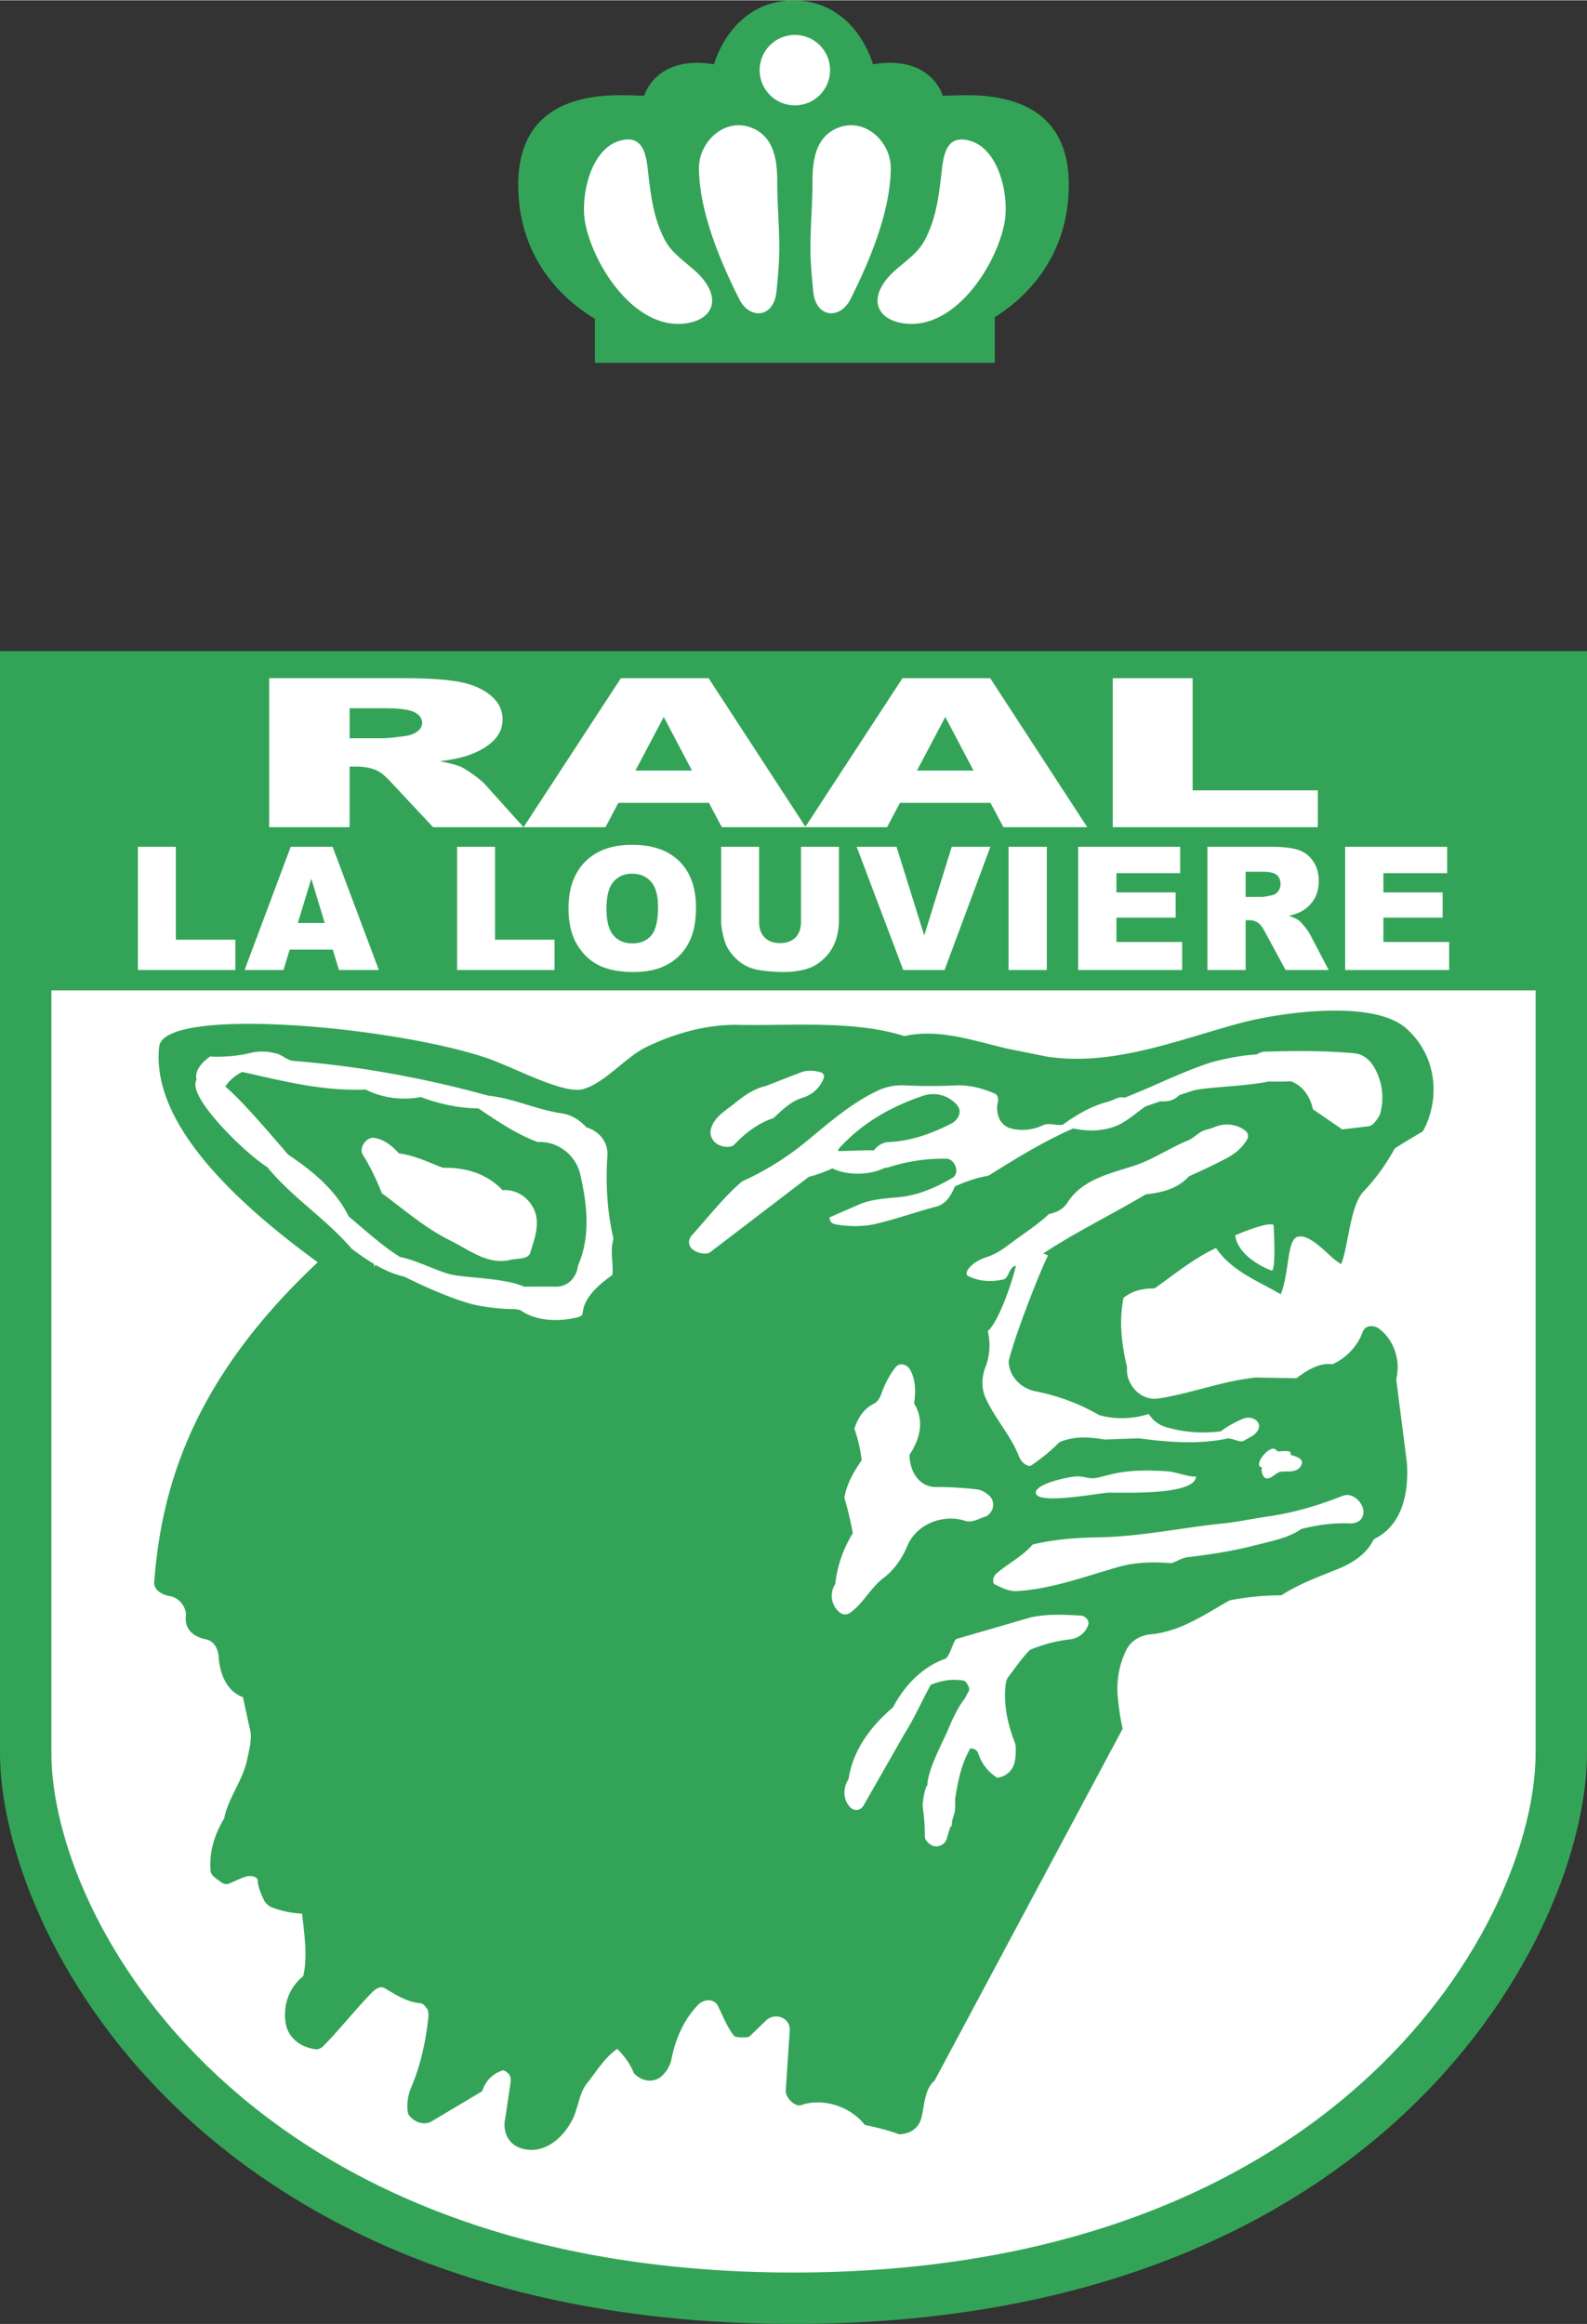
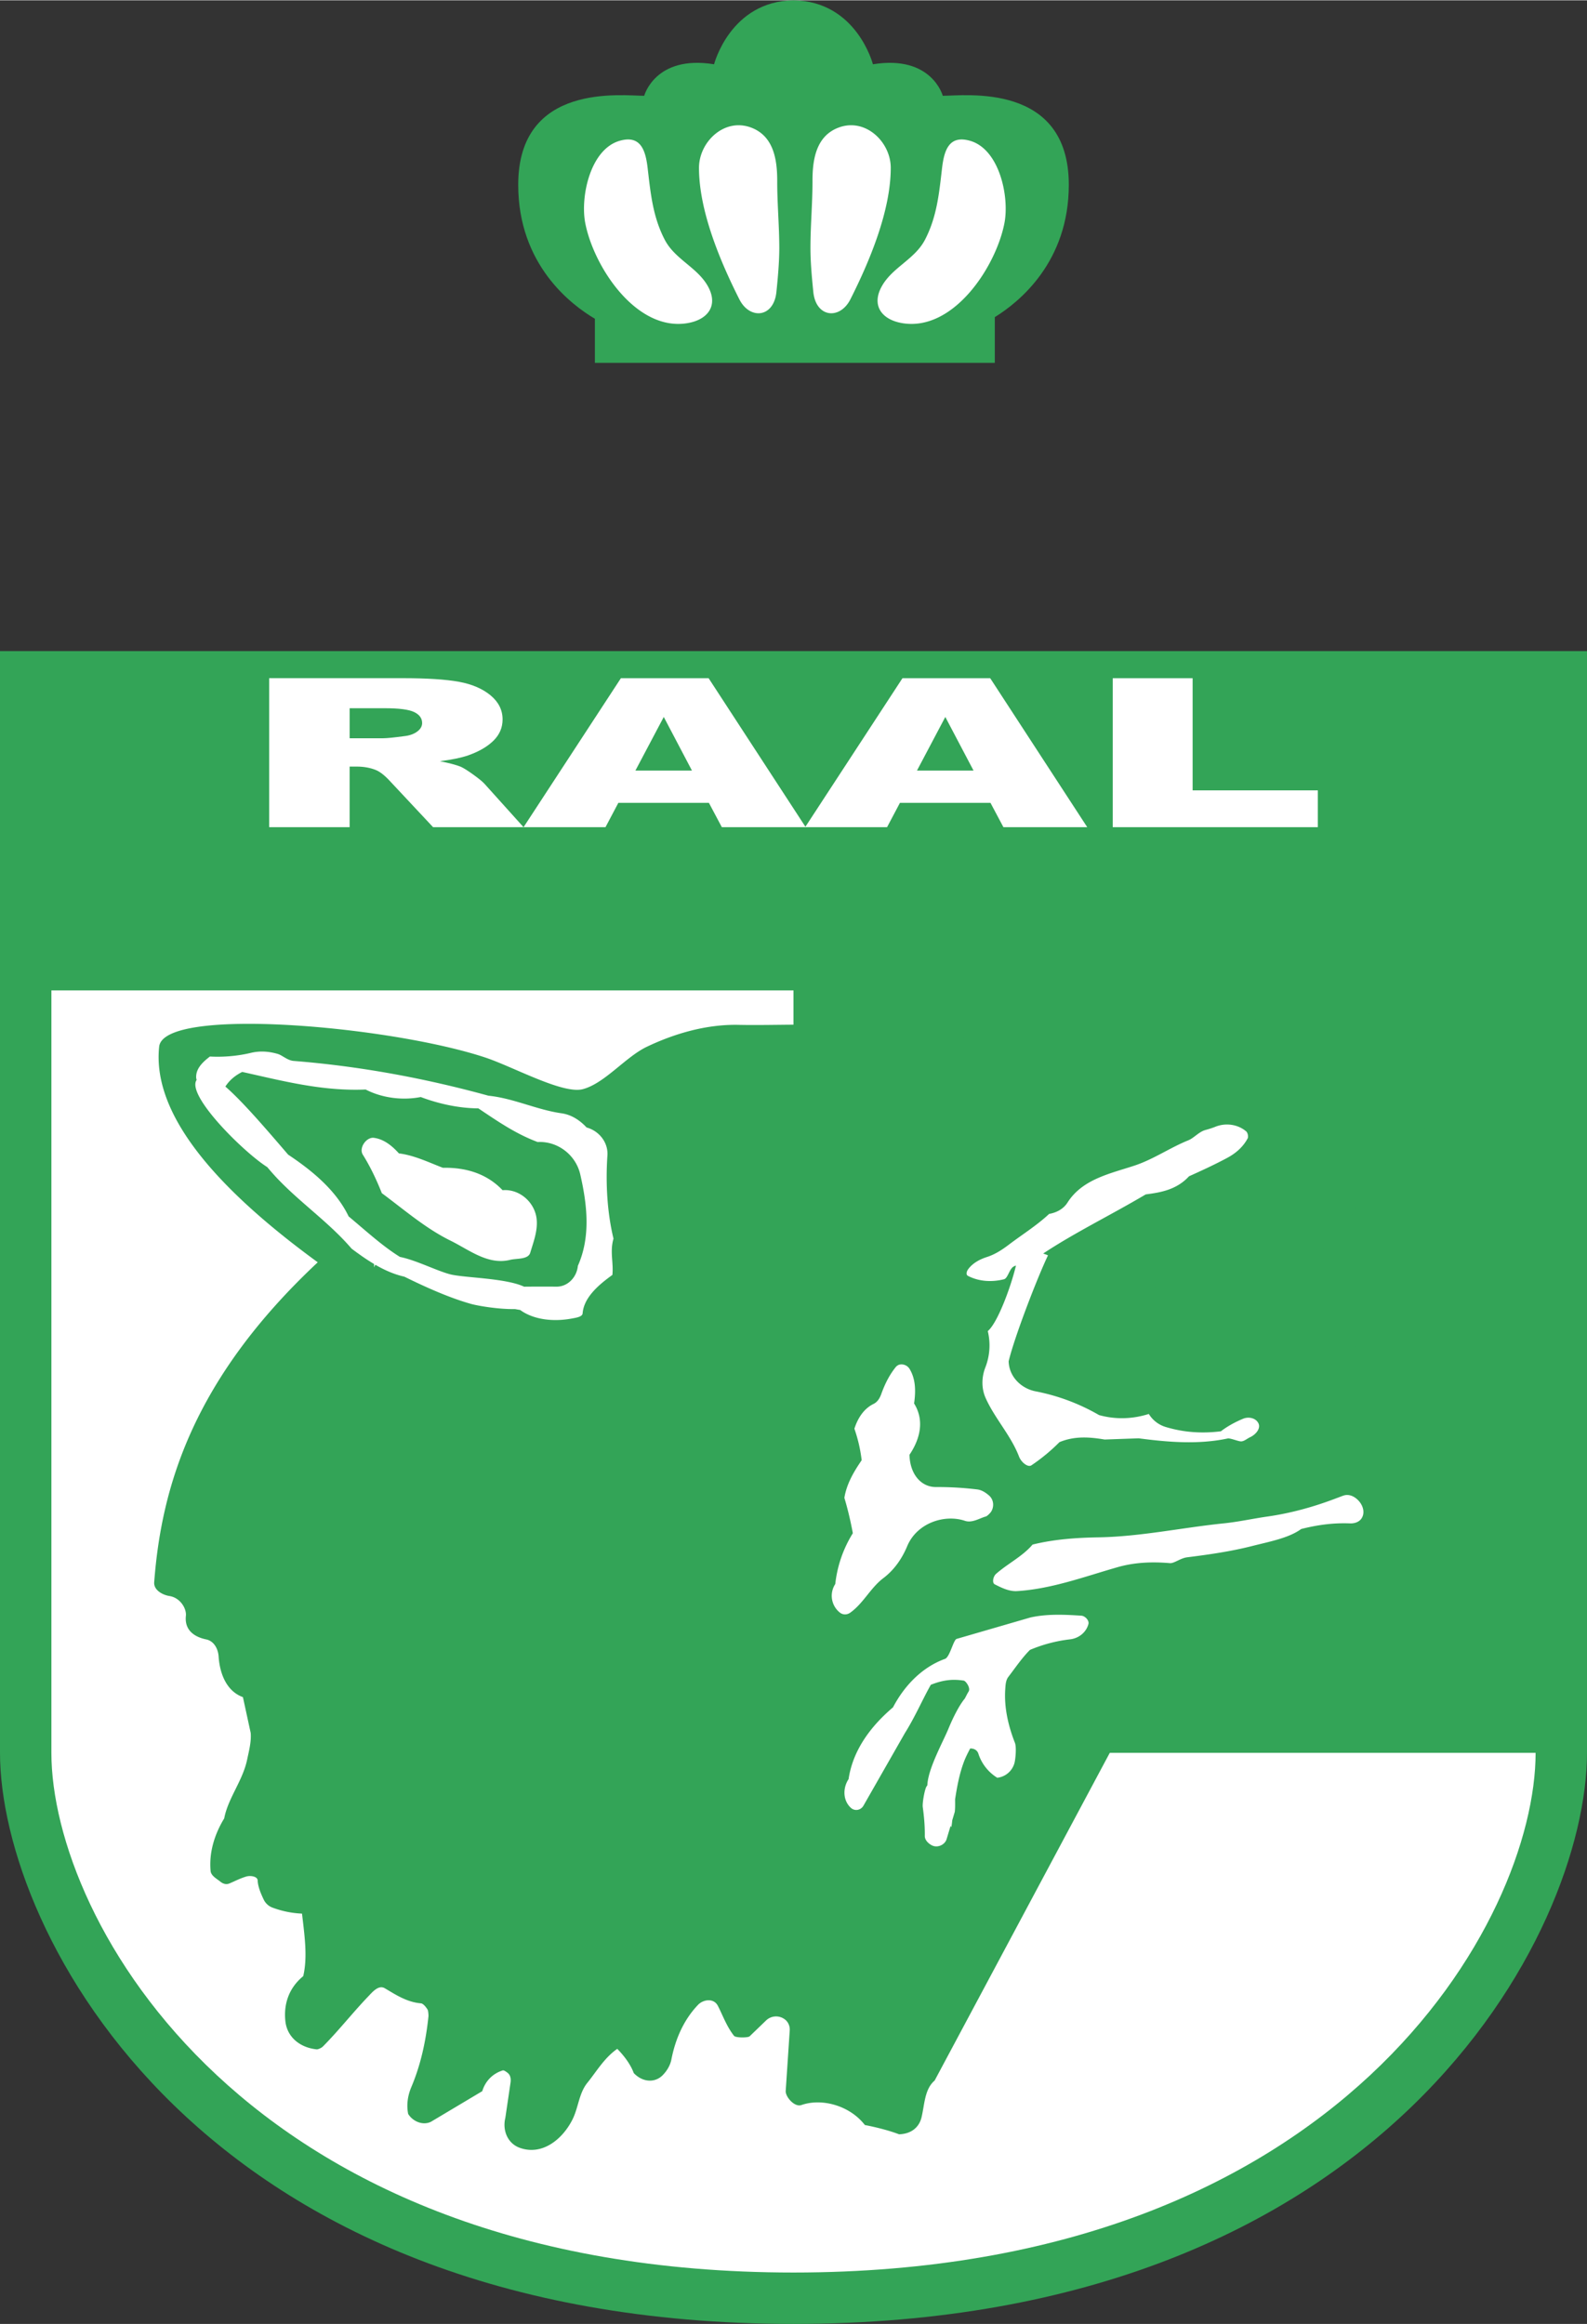
<svg xmlns="http://www.w3.org/2000/svg" width="1707" height="2500" viewBox="0 0 146.218 214.087">
  <rect x="0" y="0" width="146.218" height="214.087" fill="#333333" stroke="none" />
  <path d="M98.474 16.998c0-9.464-9.592-8.202-11.612-8.202 0 0-1.009-3.786-6.436-2.902 0 0-1.493-5.812-7.318-5.894-5.826.083-7.318 5.894-7.318 5.894-5.425-.884-6.436 2.902-6.436 2.902-2.019 0-11.608-1.263-11.608 8.202 0 7.372 4.9 11.068 7.065 12.343v4.061h36.846v-4.213c2.27-1.402 6.817-5.093 6.817-12.191zM0 59.96v101.507c0 16.479 18.408 52.612 73.107 52.62 54.7-.007 73.11-36.14 73.11-52.62V59.96H0z" fill="#33a457" />
  <g fill="#fff">
-     <circle cx="73.234" cy="6.434" r="3.246" />
    <path d="M81.29 26.268a1.243 1.243 0 0 1-.044.077c-.984 1.763-.015 3.077 1.874 3.398 4.719.799 8.642-5.189 9.422-9.211.47-2.413-.446-6.794-3.153-7.585-1.97-.574-2.403.907-2.594 2.518-.269 2.313-.472 4.484-1.573 6.598-.93 1.782-2.94 2.513-3.932 4.205zM65.178 26.268l.044.077c.981 1.763.018 3.077-1.875 3.398-4.719.799-8.642-5.189-9.423-9.211-.47-2.413.448-6.794 3.158-7.585 1.966-.574 2.401.907 2.589 2.517.271 2.314.475 4.484 1.576 6.598.93 1.783 2.939 2.514 3.931 4.206zM77.304 11.711c-2.13.771-2.453 2.985-2.445 4.978.002 2.022-.188 4.054-.188 6.103-.002 1.331.131 2.753.264 4.079.243 2.387 2.456 2.575 3.414.681 1.765-3.495 3.717-8.143 3.72-12.113.001-2.384-2.314-4.617-4.765-3.728zM69.164 11.711c2.13.771 2.451 2.985 2.445 4.978-.002 2.022.186 4.054.191 6.103 0 1.331-.13 2.753-.266 4.079-.243 2.387-2.456 2.575-3.412.681-1.767-3.495-3.719-8.143-3.721-12.113 0-2.384 2.312-4.617 4.763-3.728z" />
  </g>
-   <path d="M73.107 91.221H4.735v70.247c0 15.336 17.818 47.877 68.372 47.883 50.555-.006 68.376-32.547 68.376-47.883V91.221H73.107z" fill="#fff" />
+   <path d="M73.107 91.221H4.735v70.247c0 15.336 17.818 47.877 68.372 47.883 50.555-.006 68.376-32.547 68.376-47.883H73.107z" fill="#fff" />
  <g fill="#fff">
    <path d="M32.212 65.223h3.219c1.336 0 2.249.119 2.733.356.485.236.729.574.729 1.012 0 .3-.155.563-.461.789-.309.226-.704.365-1.189.417-.96.129-1.607.193-1.94.193h-3.09v-2.767zm0 10.962V70.6h.646c.667 0 1.265.109 1.793.326.387.165.829.518 1.325 1.062l3.926 4.196h8.335l-3.58-3.977c-.172-.197-.517-.48-1.031-.853-.515-.372-.906-.619-1.176-.74-.401-.163-1.039-.333-1.916-.508 1.098-.14 1.961-.318 2.592-.536.988-.346 1.766-.795 2.331-1.348.565-.552.848-1.208.848-1.966 0-.866-.37-1.605-1.106-2.217-.737-.611-1.708-1.029-2.909-1.25-1.203-.222-2.942-.334-5.219-.334H24.8v13.728h7.412zM58.544 70.966l2.612-4.938 2.596 4.938h-5.208zm7.963 5.219h7.726l-8.945-13.728h-8.082l-8.969 13.728h7.549l1.186-2.244h8.342l1.193 2.244z" />
    <path d="M84.486 70.966l2.61-4.938 2.599 4.938h-5.209zm7.964 5.219h7.723l-8.941-13.728h-8.083L74.18 76.185h7.548l1.188-2.244h8.341l1.193 2.244zM102.521 62.458h7.361v10.335h11.536v3.392h-18.896V62.458z" />
  </g>
  <g fill="#fff">
-     <path d="M12.705 77.991h3.497v8.561h5.481v2.793h-8.978V77.991zM27.44 85.012l1.242-4.079 1.237 4.079H27.44zm3.791 4.333h3.676l-4.26-11.354h-3.863l-4.249 11.354h3.583l.573-1.879h3.971l.569 1.879zM42.113 77.991h3.498v8.561h5.481v2.793h-8.979V77.991zM56.521 81.22c.428-.499.996-.75 1.704-.75.739 0 1.323.246 1.755.736.43.49.647 1.266.647 2.328 0 1.263-.208 2.138-.62 2.625-.414.488-.998.731-1.751.731-.733 0-1.314-.248-1.741-.746-.426-.499-.638-1.316-.638-2.456 0-1.147.214-1.973.644-2.468zm-3.361 5.765c.521.88 1.199 1.524 2.037 1.934.837.405 1.896.608 3.175.608 1.258 0 2.307-.235 3.15-.707a4.765 4.765 0 0 0 1.934-1.979c.446-.845.668-1.934.668-3.257 0-1.825-.509-3.244-1.53-4.257-1.023-1.013-2.475-1.519-4.362-1.519-1.839 0-3.275.517-4.306 1.548-1.031 1.031-1.546 2.471-1.546 4.319 0 1.326.259 2.428.78 3.31zM73.799 77.991h3.497v6.759c0 .671-.104 1.303-.312 1.898A4.083 4.083 0 0 1 76 88.209c-.444.446-.911.759-1.398.939-.682.253-1.499.378-2.451.378-.551 0-1.153-.04-1.804-.115-.652-.078-1.198-.23-1.636-.459a4.08 4.08 0 0 1-1.2-.979c-.363-.423-.614-.858-.747-1.308-.217-.72-.324-1.359-.324-1.916V77.99h3.497v6.908c0 .617.169 1.1.512 1.446.342.348.816.52 1.422.52.603 0 1.072-.17 1.414-.512.345-.342.514-.827.514-1.454v-6.907zM78.93 77.991h3.67l2.555 8.171 2.532-8.171h3.562l-4.223 11.354h-3.805L78.93 77.991zM92.925 77.991h3.524v11.354h-3.524V77.991zM99.34 77.991h9.396v2.427h-5.873v1.774h5.455v2.323h-5.455v2.245h6.055v2.584H99.34V77.991zM114.77 80.288h1.548c.642 0 1.08.1 1.315.297.232.199.347.481.347.848 0 .251-.073.473-.222.664a.924.924 0 0 1-.569.36c-.462.102-.772.154-.935.154h-1.485v-2.323zm0 9.057V84.75h.312c.32 0 .607.089.858.264.188.134.399.423.637.872l1.874 3.458h3.967l-1.712-3.271c-.081-.167-.246-.402-.488-.708-.246-.305-.434-.504-.562-.598-.19-.14-.493-.279-.91-.417.524-.121.937-.271 1.24-.452a3.148 3.148 0 0 0 1.114-1.115c.269-.457.404-1.002.404-1.633 0-.726-.174-1.339-.527-1.843a2.636 2.636 0 0 0-1.386-1.036c-.574-.188-1.404-.282-2.49-.282h-5.854v11.354h3.523zM123.937 77.991h9.396v2.427h-5.873v1.774h5.455v2.323h-5.455v2.245h6.055v2.584h-9.579V77.991z" />
-   </g>
+     </g>
  <path d="M103.438 159.244c-.214-.893-.342-1.832-.438-2.772-.165-1.532.083-3.077.762-4.458.423-.866 1.303-1.378 2.253-1.461 2.792-.253 5.097-1.924 7.302-3.14a25.26 25.26 0 0 1 4.748-.458c1.535-1.008 3.336-1.674 5.093-2.378 1.388-.559 2.737-1.371 3.418-2.791 2.702-1.297 3.252-4.432 3.038-7.127l-.976-7.619c.407-1.548-.081-3.508-1.579-4.654-.415-.318-1.276-.386-1.521.332-.374 1.073-1.334 2.31-2.782 2.952-1.229-.187-2.396.605-3.31 1.284l-3.753-.065c-3.051.315-5.946 1.47-8.952 1.931-1.73.264-3.067-1.404-2.897-2.887-.569-2.307-.73-4.434-.326-6.396 1.018-.791 2.113-.854 2.865-.861 1.835-1.305 3.625-2.78 5.653-3.715 1.49 2.148 3.767 2.976 5.964 4.26.825-2.085.553-5.005 1.547-5.291 1.266-.36 3 1.995 4.024 2.509.666-1.637.814-5.379 2.047-6.676a18.7 18.7 0 0 0 2.873-3.956c.731-.52 1.595-.973 2.613-1.613 1.615-2.947 1.318-6.937-1.546-9.474-3.09-2.738-11.846-1.42-15.317-.48-5.734 1.554-11.653 3.973-17.707 3.096l-3.734-.749c-3.127-.735-6.301-1.869-9.48-1.156-4.677-1.484-10.372-.932-15.289-1.034-2.896-.059-5.825.773-8.434 2.018-1.97.94-3.877 3.37-5.895 3.905-1.846.491-6.425-2.064-9.002-2.918-8.838-2.923-29.596-4.724-30.034-1.005-.645 6.006 4.77 12.698 14.61 19.876-11.512 10.779-14.406 20.71-15.069 29.477-.055.721.763 1.167 1.393 1.269 1.018.153 1.599 1.172 1.527 1.827-.155 1.424.936 1.981 1.866 2.171.715.147 1.103.859 1.15 1.58.1 1.517.694 3.178 2.239 3.74l.716 3.299c.067.822-.159 1.646-.327 2.456-.414 1.967-1.765 3.557-2.113 5.416-.95 1.558-1.403 3.234-1.254 4.846.042.452.578.718.89.977.218.18.521.308.843.172.466-.193.989-.472 1.55-.636.378-.113 1.038-.023 1.052.357.024.561.282 1.191.561 1.772.16.334.457.608.805.733a8.844 8.844 0 0 0 2.721.554c.237 2.038.524 4.006.113 5.76-1.391 1.137-1.816 2.683-1.642 4.181.167 1.438 1.342 2.412 2.893 2.565.066.005.386-.083.581-.284 1.456-1.472 2.733-3.109 4.172-4.609.359-.375.929-1.067 1.496-.744.901.521 1.994 1.287 3.343 1.396.197.016.459.324.617.585.054.088.088.499.076.618-.232 2.232-.699 4.437-1.574 6.504-.329.777-.465 1.626-.297 2.479.42.692 1.349 1.094 2.1.728l4.728-2.821c.296-.96.981-1.625 1.874-1.907.121-.04.299.096.445.206.28.206.334.556.289.893l-.481 3.263c-.287 1.159.213 2.359 1.319 2.761 2.07.751 3.938-.775 4.854-2.582.565-1.109.597-2.43 1.381-3.401.861-1.067 1.561-2.296 2.757-3.132.795.804 1.294 1.6 1.521 2.232.851.887 1.97.895 2.657.203.399-.404.703-.908.812-1.464.361-1.864 1.136-3.659 2.464-5.037.455-.473 1.422-.65 1.814.097.423.809.799 1.892 1.488 2.766.149.194 1.268.188 1.438.05l1.522-1.467a1.33 1.33 0 0 1 1.663-.138c.347.227.532.621.514 1.036l-.371 5.583c-.047.551.809 1.535 1.438 1.318 1.947-.679 4.508.089 5.852 1.838 1.302.253 2.398.566 3.152.855 1.203-.039 1.866-.714 2.069-1.552.293-1.228.28-2.603 1.209-3.398l17.326-32.42z" fill="#33a457" />
  <path d="M78.34 148.553c1.216-.869 1.867-2.292 3.051-3.184.998-.755 1.718-1.796 2.195-2.944.885-2.119 3.414-2.973 5.327-2.331.652.222 1.367-.255 1.931-.407.115-.031.387-.311.457-.413.318-.475.261-1.132-.17-1.509-.305-.269-.676-.511-1.078-.563a30.384 30.384 0 0 0-3.815-.222c-1.409.005-2.404-1.227-2.443-2.973.764-1.13 1.529-2.949.425-4.727.136-.963.198-2.166-.41-3.173a.871.871 0 0 0-1.008-.387 1.15 1.15 0 0 0-.232.157c-.593.721-1.018 1.545-1.365 2.508-.115.321-.313.739-.718.935-.942.459-1.477 1.377-1.767 2.284.334.971.546 1.884.671 2.902-.7 1.028-1.381 2.15-1.595 3.468.302 1.005.558 2.067.78 3.26a11.144 11.144 0 0 0-1.618 4.68 1.975 1.975 0 0 0 .417 2.628c.289.23.67.223.965.011zM123.874 137.74c-.141.034-.538.196-.679.245-2.075.799-4.226 1.402-6.434 1.715-1.321.188-2.646.485-3.983.623-3.85.392-7.657 1.219-11.528 1.29-2.043.034-4.095.17-6.115.668-.929 1.094-2.281 1.744-3.366 2.701-.282.253-.368.83-.128.956.692.357 1.368.673 2.075.629 3.194-.201 6.212-1.336 9.268-2.208 1.49-.425 3.074-.517 4.805-.368.387.034.971-.459 1.582-.537 2.002-.25 3.999-.536 5.961-1.031 1.663-.423 3.408-.742 4.555-1.577 1.683-.425 3.093-.571 4.502-.517.436.016.875-.139 1.088-.509.29-.501.104-1.117-.264-1.537-.35-.4-.838-.66-1.339-.543zM99.632 148.833c-1.565-.103-3.168-.178-4.703.167l-6.789 1.971c-.294.079-.631 1.684-1.07 1.84-1.907.686-3.62 2.231-4.794 4.466-1.858 1.579-3.674 3.776-4.092 6.613-.52.778-.558 1.921.199 2.636.365.342.919.243 1.169-.185l3.808-6.671c.958-1.524 1.666-3.179 2.401-4.471 1.185-.475 2.08-.53 3.032-.384.196.032.655.685.449 1.005-.128.204-.232.431-.35.647-.684.828-1.328 2.341-1.508 2.78-.493 1.198-1.892 3.704-1.942 5.207-.034.057-.073.104-.104.162-.162.324-.37 1.501-.318 1.863.121.877.199 1.764.186 2.645-.005.365.3.676.626.855.533.29 1.201-.028 1.374-.527l.375-1.247.068.107c.044-.209.065-.424.088-.635l.232-.772c.044-.384.031-.771.029-1.156.185-1.203.41-2.415.848-3.544.149-.381.342-.757.538-1.132.323-.026.652.138.757.47a4.078 4.078 0 0 0 1.741 2.221 1.855 1.855 0 0 0 1.584-1.352c.091-.327.206-1.454.042-1.869-.589-1.503-1.013-3.221-.887-4.969.026-.389.049-.801.287-1.109.67-.879 1.302-1.806 1.991-2.482a13.385 13.385 0 0 1 3.707-.974c.814-.102 1.474-.655 1.675-1.402.09-.355-.327-.756-.649-.774zM56.524 114.093c-.567-2.346-.738-5.012-.56-7.664.081-1.211-.775-2.263-1.92-2.579-.632-.682-1.409-1.177-2.302-1.305-2.297-.324-4.419-1.386-6.741-1.621-5.871-1.616-11.878-2.722-17.949-3.205-.569-.045-1.035-.52-1.466-.645-.841-.246-1.665-.29-2.473-.097-1.316.318-2.679.4-3.77.337-.801.605-1.308 1.2-1.269 1.963.004.068.031.128.041.196-.969 1.406 4.318 6.645 6.505 8.028.367.433.742.861 1.14 1.265 2.125 2.179 4.646 3.93 6.635 6.25.662.499 1.352.99 2.072 1.417v.316c.03-.094.073-.167.112-.249.843.488 1.732.888 2.673 1.097 2.02.994 4.164 1.952 6.139 2.508.649.183 2.568.506 4.056.478.157.026.306.06.47.078 1.263.921 3.104 1.114 4.823.783.296-.058.915-.139.939-.464.115-1.475 1.482-2.636 2.743-3.544.118-1.153-.249-2.129.102-3.343z" fill="#fff" />
  <path d="M53.242 116.599c-.099 1.046-.923 1.923-1.966 1.918a186.13 186.13 0 0 0-2.989.003c-1.736-.812-5.59-.809-6.852-1.151-1.276-.347-3.105-1.292-4.587-1.592-1.593-.987-3.069-2.346-4.727-3.732-1.105-2.302-3.179-4.099-5.573-5.691-1.906-2.216-4.169-4.875-5.783-6.271.348-.551.866-1.007 1.552-1.35 3.616.799 7.339 1.796 11.371 1.621 1.475.762 3.347 1.031 5.077.692 1.832.691 3.663 1.033 5.31 1.046 1.819 1.222 3.458 2.35 5.464 3.101 1.794-.104 3.504 1.146 3.924 2.986.635 2.775.977 5.729-.221 8.42z" fill="#33a457" />
  <path d="M34.454 104.806c.87.118 1.605.663 2.3 1.433 1.439.177 2.81.858 4.052 1.326 2.107-.039 4.036.528 5.497 2.064 1.543-.131 2.938 1.085 3.133 2.599.14 1.102-.299 2.208-.581 3.16-.19.648-1.268.512-1.855.661-2.032.504-3.77-.921-5.486-1.767-2.297-1.128-4.251-2.834-6.335-4.379-.502-1.271-1.092-2.497-1.747-3.538-.4-.633.333-1.653 1.022-1.559zM98.351 110.776c-.362.564-.971.914-1.689 1.039-1.125 1.057-2.479 1.897-3.745 2.858-.606.461-1.261.879-1.976 1.109-.671.216-1.318.558-1.741 1.132-.121.167-.246.494-.01.614.976.504 2.156.598 3.312.308.344-.086.472-.875.845-1.146.078-.055.172-.086.261-.12-.485 2.013-1.701 5.293-2.599 6.042a5.577 5.577 0 0 1-.232 3.367c-.345.901-.358 1.92.032 2.793.848 1.897 2.33 3.447 3.08 5.402.193.509.809 1.028 1.143.803a17.135 17.135 0 0 0 2.579-2.132c1.401-.587 2.806-.472 4.163-.243l3.137-.112c2.736.36 5.515.587 8.196.016.242-.052.986.274 1.245.267.282-.006.543-.253.82-.381.545-.253.999-.812.775-1.281-.24-.499-.906-.634-1.409-.426-.788.326-1.527.749-2.051 1.159-1.838.229-3.508.081-5.101-.402a2.756 2.756 0 0 1-1.54-1.196c-1.547.491-3.114.514-4.588.102a18.762 18.762 0 0 0-5.847-2.187c-1.318-.259-2.44-1.34-2.479-2.767.525-2.211 2.618-7.653 3.623-9.757-.151-.083-.295-.112-.438-.174 2.882-1.914 6.191-3.519 9.445-5.445 1.31-.172 2.827-.402 3.986-1.668 1.062-.48 2.312-1.047 3.521-1.697.786-.422 1.47-1.008 1.892-1.814.058-.115.021-.488-.148-.631-.762-.648-1.9-.82-2.884-.402a9.21 9.21 0 0 1-.853.274c-.608.159-1.065.741-1.595.956-1.666.67-3.185 1.735-4.917 2.315-2.252.751-4.83 1.242-6.213 3.425z" fill="#fff" />
-   <path d="M113.799 113.789s2.949-1.29 3.54-.958c0 0 .258 4.309-.186 4.2-.146-.035-3.056-1.141-3.354-3.242zM102.138 137.497c-.762.016-6.462 1.123-6.697.071-.201-.896 3.299-1.618 3.92-1.571.869.065 1.088.308 1.997.068.704-.186 1.406-.368 2.137-.473 1.342-.185 2.675-.146 4.02-.065.895.052 1.885.529 2.678.485-.073 1.765-6.739 1.462-8.055 1.485zM118.02 135.568c-.461.055-.9.712-1.373.614-.355-.076-.546-1.016-.306-1.01-.96-.023.337-1.809 1.036-1.73.107.012.25.218.376.245.183.04.378-.037.559-.021.3.024.655-.083.6.345.499.169 1.292.342.976.968-.372.73-1.255.516-1.868.589zM67.063 105.638c-.125 0 .378.021.589-.206.924-.981 2.153-1.965 3.615-2.448.817-.762 1.624-1.559 2.693-1.877a2.981 2.981 0 0 0 1.956-1.858c.049-.133-.076-.407-.191-.446-.666-.219-1.365-.258-1.991-.01l-3.176 1.237c-1.107.25-2.013.898-2.918 1.634-.775.632-1.806 1.196-2.126 2.273-.25.846.408 1.701 1.549 1.701zM127.199 99.766c-.332-1.245-1.026-2.628-2.443-2.754-2.804-.25-5.627-.234-8.415-.135-.206.07-.399.162-.592.25-1.774.094-3.847.624-4.233.749-2.698.879-5.335 2.244-7.914 3.236-.013-.005-.028-.002-.042-.01-.384-.167-.995.25-1.499.383-1.495.389-2.847 1.178-4.056 2.051-.368.264-1.315-.174-1.879.097-.927.443-1.989.568-2.976.308-1.057-.279-1.454-1.43-1.213-2.436.07-.305-.008-.654-.293-.777-1.153-.509-2.403-.819-3.656-.751a46.89 46.89 0 0 1-4.683-.008 5.182 5.182 0 0 0-2.387.468c-2.467 1.148-4.523 2.967-6.609 4.688a26.46 26.46 0 0 1-5.938 3.696c-1.639 1.395-3.082 3.25-4.65 4.992-.316.352-.35.918.104 1.278.389.308 1.216.551 1.633.232l9.064-6.925c.726-.175 1.451-.452 2.175-.778 1.318.668 3.471.647 4.796-.044.128-.007.259-.021.384-.06a16.31 16.31 0 0 1 5.348-.783c.269.006.506.19.666.413.287.405.333 1.07-.125 1.339-1.517.896-3.222 1.64-5.035 1.799-1.178.103-2.391.181-3.503.627l-2.79 1.221c-.016.402.246.598.54.648 1.222.203 2.474.234 3.672-.04 1.897-.436 3.737-1.112 5.625-1.6.973-.256 1.43-1.208 1.707-1.864 1.187-.529 2.164-.826 3.09-.982 2.563-1.608 5.082-3.161 7.81-4.354 1.25.267 2.532.267 3.711-.138 1.138-.389 2.001-1.253 2.957-1.893.462-.162.914-.321 1.378-.472.702.07 1.313-.128 1.733-.572.399-.13.809-.261 1.182-.386 1.034-.352 4.991-.405 7.06-.869.679.016 1.354.029 2.025-.016 1.153.415 1.795 1.478 2.044 2.584l2.69 1.851 2.477-.295c.355-.055.708-.579.939-.95.131-.207.261-1.015.272-1.274.032-.582.004-1.183-.151-1.744z" fill="#fff" />
-   <path d="M87.677 103.475c-1.801.929-3.735 1.631-5.779 1.717-.574.026-1.049.33-1.375.766-1.078-.019-2.37.062-3.301.067.01-.1.037-.191.097-.256 2.106-2.333 4.82-3.868 7.746-4.841a2.863 2.863 0 0 1 2.498.324c.438.294.882.686.851 1.187-.036.436-.347.837-.737 1.036z" fill="#33a457" />
</svg>